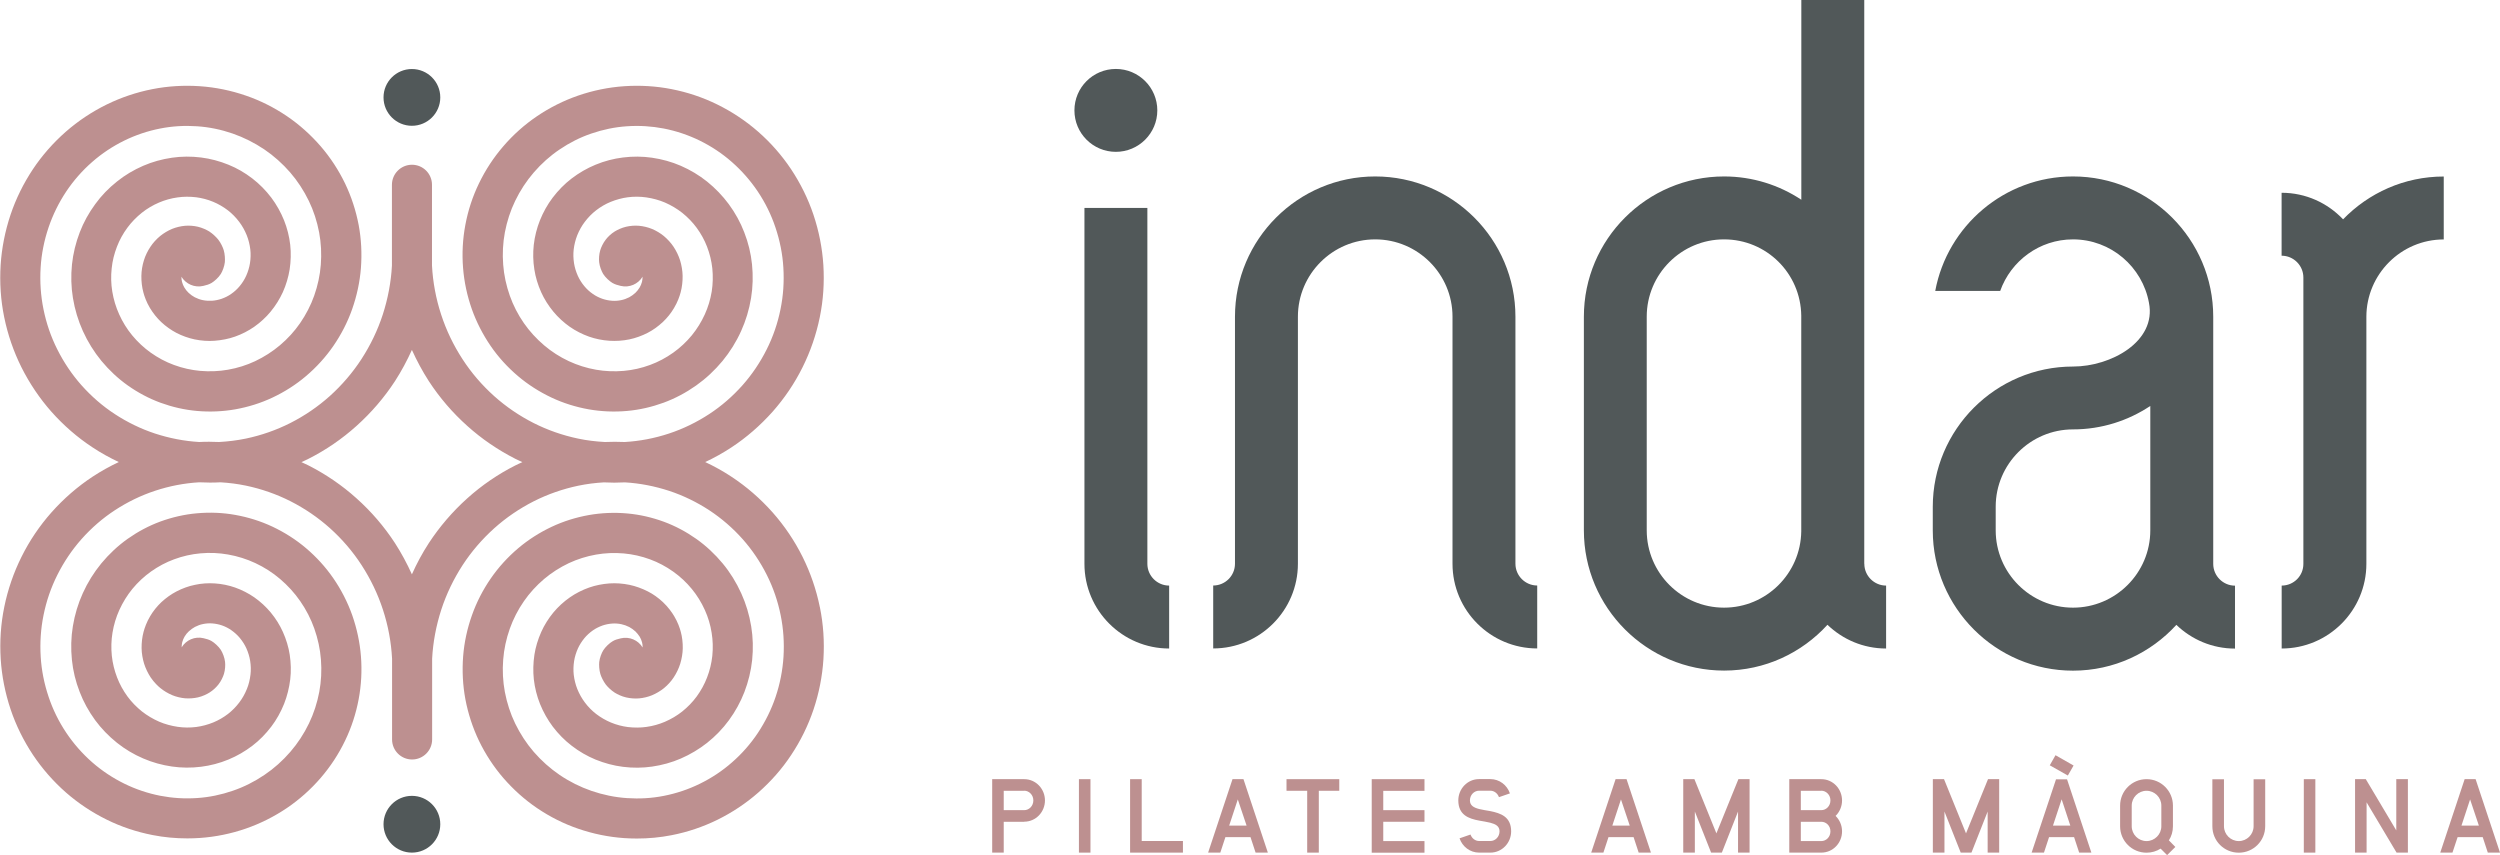
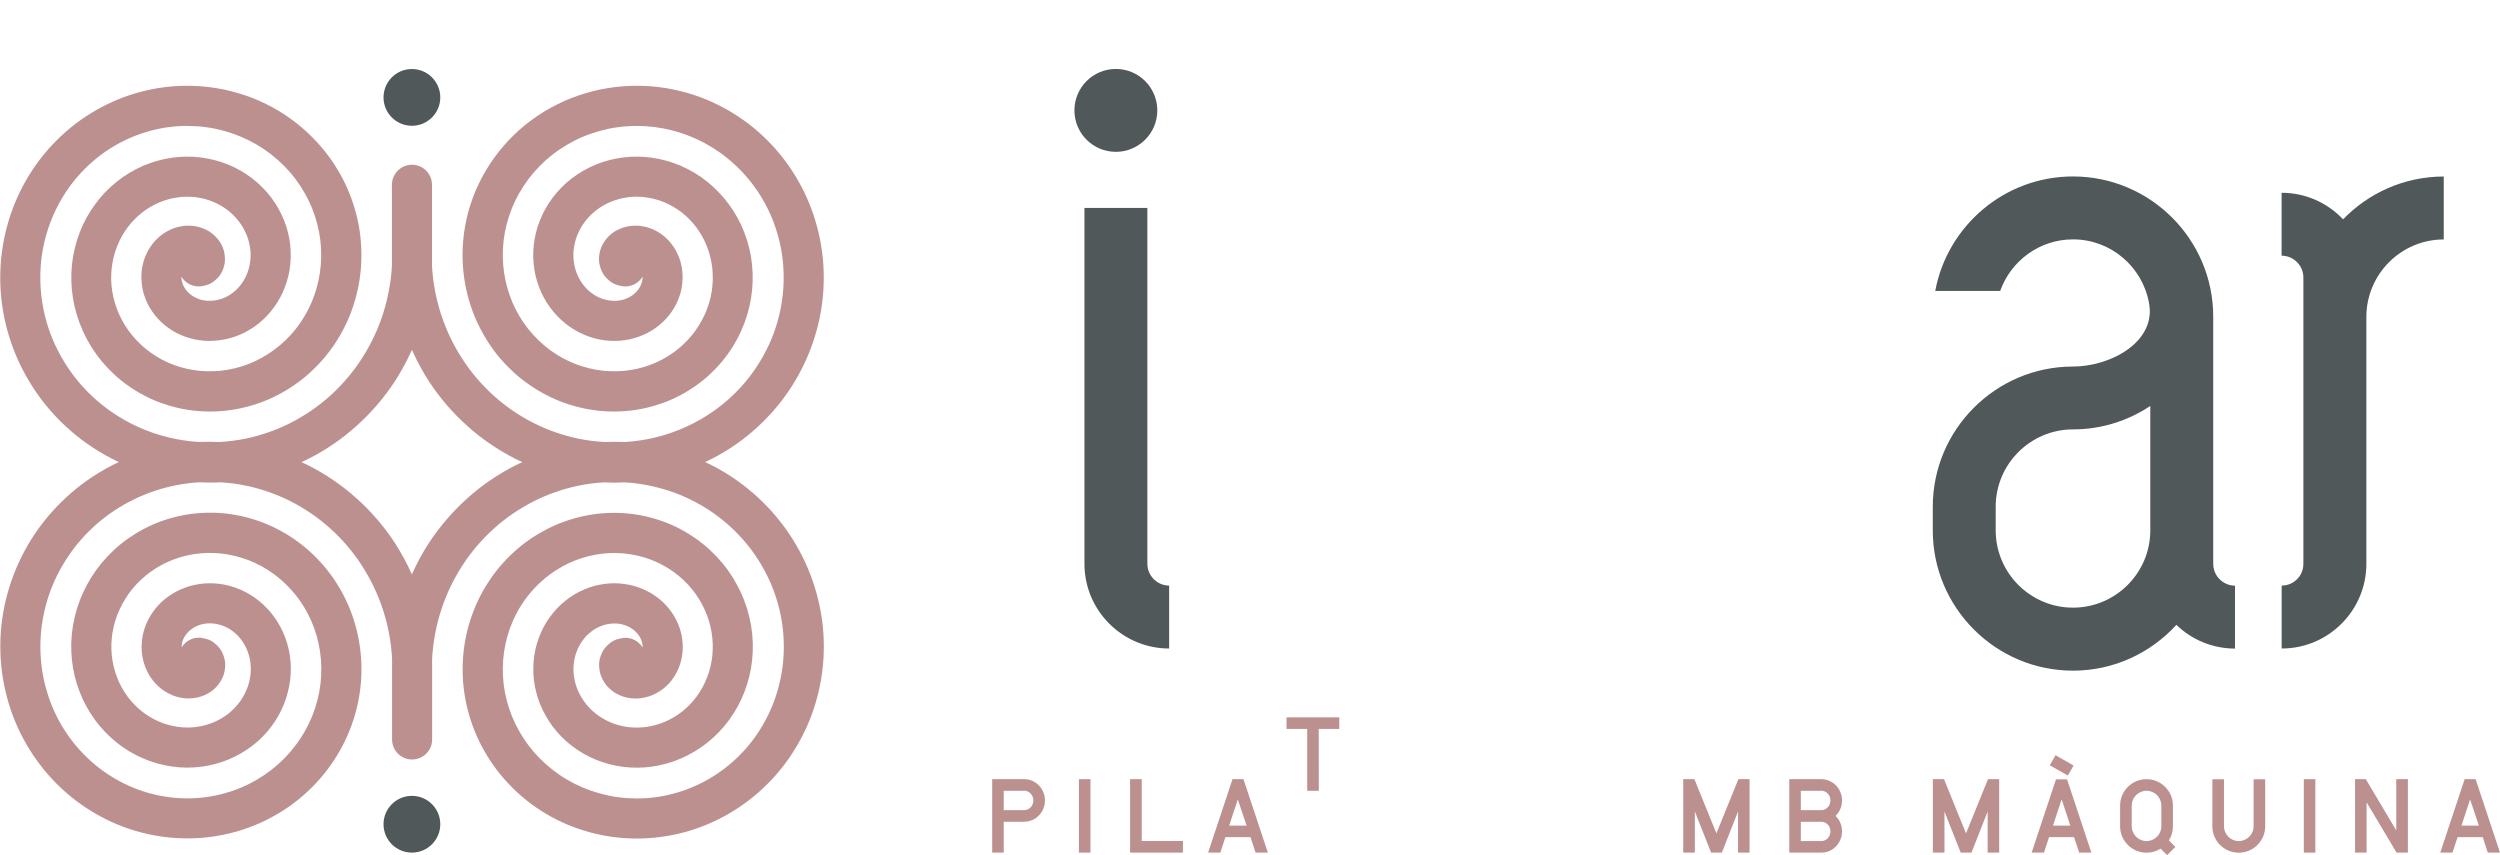
<svg xmlns="http://www.w3.org/2000/svg" id="Capa_2" data-name="Capa 2" viewBox="0 0 344.44 117.81">
  <defs>
    <style>
      .cls-1 {
        fill: #bd9090;
      }

      .cls-1, .cls-2 {
        stroke-width: 0px;
      }

      .cls-2 {
        fill: #515859;
      }
    </style>
  </defs>
  <g id="Capa_1-2" data-name="Capa 1">
    <g>
      <g>
        <path class="cls-2" d="M153.74,20.92c3.15,0,5.71-2.56,5.71-5.71s-2.56-5.71-5.71-5.71-5.71,2.55-5.71,5.71,2.56,5.71,5.71,5.71Z" />
        <path class="cls-2" d="M158.08,77.67V28.65h-8.67v49.03c0,6.44,5.24,11.67,11.67,11.67v-8.67c-1.65,0-3-1.35-3-3Z" />
        <path class="cls-2" d="M322.82,30.22c-2.13-2.25-5.13-3.66-8.47-3.66v8.67c1.65,0,3,1.35,3,3v39.45c.01,1.66-1.33,3-2.99,3v8.67c6.44,0,11.67-5.24,11.67-11.67v-34.04c.01-5.87,4.79-10.65,10.66-10.65v-8.67c-5.44,0-10.36,2.27-13.88,5.91Z" />
-         <path class="cls-2" d="M208.79,77.67v-34.04c0-10.65-8.67-19.32-19.32-19.32s-19.32,8.67-19.32,19.32v34.04c0,1.66-1.35,3-3,3v8.67c6.44,0,11.67-5.24,11.67-11.67v-34.04c0-5.87,4.78-10.65,10.65-10.65s10.65,4.78,10.65,10.65v34.04c0,6.44,5.24,11.67,11.67,11.67v-8.67c-1.65,0-3-1.35-3-3Z" />
-         <path class="cls-2" d="M256.85,77.67h0v-4.46s0-.09,0-.14v-29.44s0-.09,0-.14V0h-8.67v27.52c-3.05-2.02-6.71-3.21-10.64-3.21-10.65,0-19.32,8.67-19.32,19.32v29.44c0,10.65,8.67,19.32,19.32,19.32,5.64,0,10.71-2.44,14.24-6.31,2.1,2.02,4.94,3.27,8.08,3.27v-8.67c-1.65,0-3-1.35-3-3ZM237.53,83.72h0c-5.87,0-10.65-4.78-10.65-10.65v-29.44c0-5.87,4.78-10.65,10.65-10.65s10.57,4.7,10.64,10.51v29.72c-.08,5.81-4.82,10.51-10.64,10.51Z" />
        <path class="cls-2" d="M304.93,77.67v-34.04c0-10.65-8.67-19.32-19.32-19.32-9.44,0-17.31,6.81-18.98,15.77h8.95c1.47-4.13,5.4-7.1,10.03-7.1,5.23,0,9.57,3.79,10.47,8.76,1.04,5.32-5.25,8.76-10.47,8.76-10.65,0-19.32,8.67-19.32,19.32v3.26c0,10.65,8.67,19.32,19.32,19.32,5.64,0,10.71-2.44,14.24-6.31,2.1,2.02,4.94,3.27,8.08,3.27v-8.67c-1.65,0-3-1.35-3-3ZM296.26,73.07c0,5.87-4.78,10.65-10.65,10.65s-10.65-4.78-10.65-10.65v-3.26c0-5.87,4.78-10.65,10.65-10.65,3.94,0,7.6-1.2,10.65-3.23v17.14Z" />
      </g>
      <path class="cls-2" d="M56.75,17.33c2.16,0,3.91-1.75,3.91-3.91s-1.75-3.91-3.91-3.91-3.91,1.75-3.91,3.91,1.75,3.91,3.91,3.91Z" />
      <path class="cls-2" d="M56.75,109.65c-2.16,0-3.91,1.75-3.91,3.91s1.75,3.91,3.91,3.91,3.91-1.75,3.91-3.91-1.75-3.91-3.91-3.91Z" />
      <g>
        <path class="cls-1" d="M141.11,113.22h-2.82v4.25h-1.59v-10.12h4.41c1.61,0,2.86,1.34,2.86,2.93s-1.25,2.93-2.86,2.93ZM141.11,108.95h-2.82v2.67h2.82c.68,0,1.26-.58,1.26-1.34s-.59-1.34-1.26-1.34Z" />
        <path class="cls-1" d="M148.65,117.47v-10.12h1.59v10.12h-1.59Z" />
        <path class="cls-1" d="M155.7,117.47v-10.12h1.6v8.52h5.68v1.6h-7.27Z" />
        <path class="cls-1" d="M172.99,117.47l-.7-2.13h-3.46l-.7,2.13h-1.68l3.36-10.12h1.51l3.36,10.12h-1.68ZM170.54,110.14l-1.19,3.61h2.4l-1.21-3.61Z" />
-         <path class="cls-1" d="M181.7,108.95v8.52h-1.6v-8.52h-2.85v-1.6h7.27v1.6h-2.83Z" />
-         <path class="cls-1" d="M188.99,117.47v-10.12h7.27v1.61h-5.68v2.66h5.68v1.6h-5.68v2.66h5.68v1.6h-7.27Z" />
-         <path class="cls-1" d="M205.34,117.47h-1.55c-1.26,0-2.31-.83-2.7-1.97l1.51-.52c.19.53.66.89,1.19.89h1.55c.67,0,1.26-.57,1.26-1.34,0-.71-.55-.99-1.28-1.18-.46-.12-.99-.19-1.52-.29-1.44-.27-2.88-.76-2.88-2.79,0-1.59,1.26-2.93,2.86-2.93h1.55c1.26,0,2.31.83,2.7,1.97l-1.51.52c-.19-.53-.66-.89-1.19-.89h-1.55c-.68,0-1.26.58-1.26,1.34,0,.7.53.99,1.26,1.18.46.12.99.19,1.54.29,1.42.29,2.88.76,2.88,2.79,0,1.6-1.27,2.93-2.86,2.93Z" />
-         <path class="cls-1" d="M225.77,117.47l-.7-2.13h-3.46l-.7,2.13h-1.68l3.36-10.12h1.51l3.36,10.12h-1.68ZM223.33,110.14l-1.19,3.61h2.4l-1.21-3.61Z" />
+         <path class="cls-1" d="M181.7,108.95h-1.6v-8.52h-2.85v-1.6h7.27v1.6h-2.83Z" />
        <path class="cls-1" d="M239.46,117.47v-5.66l-2.23,5.66h-1.48l-2.24-5.66v5.66h-1.6v-10.12h1.54l3.03,7.47,3.03-7.47h1.54v10.12h-1.6Z" />
        <path class="cls-1" d="M250.93,117.47h-4.41v-10.12h4.41c1.61,0,2.86,1.34,2.86,2.93,0,.83-.34,1.6-.89,2.13.55.55.89,1.29.89,2.13,0,1.6-1.25,2.93-2.86,2.93ZM250.93,108.95h-2.82v2.67h2.82c.68,0,1.26-.58,1.26-1.34s-.59-1.34-1.26-1.34ZM250.93,113.22h-2.82v2.66h2.82c.68,0,1.26-.57,1.26-1.34s-.59-1.32-1.26-1.32Z" />
        <path class="cls-1" d="M273.85,117.47v-5.66l-2.23,5.66h-1.48l-2.24-5.66v5.66h-1.6v-10.12h1.54l3.03,7.47,3.03-7.47h1.54v10.12h-1.6Z" />
        <path class="cls-1" d="M286.46,117.47l-.7-2.13h-3.45l-.7,2.13h-1.7l3.36-10.1h1.52l3.35,10.1h-1.68ZM284.9,106.85l-2.49-1.41.79-1.39,2.49,1.42-.79,1.38ZM284.04,110.14l-1.19,3.61h2.39l-1.19-3.61Z" />
        <path class="cls-1" d="M298.57,117.81l-.89-.89c-.56.36-1.22.56-1.94.56-2.01,0-3.64-1.62-3.64-3.64v-2.85c0-2,1.62-3.64,3.64-3.64s3.64,1.64,3.64,3.64v2.85c0,.72-.2,1.38-.56,1.94l.89.91-1.13,1.12ZM297.78,110.99c0-1.12-.92-2.04-2.04-2.04s-2.04.92-2.04,2.04v2.85c0,1.12.92,2.04,2.04,2.04s2.04-.92,2.04-2.04v-2.85Z" />
        <path class="cls-1" d="M312.09,113.84c0,2.01-1.62,3.64-3.64,3.64s-3.64-1.62-3.64-3.64v-6.48h1.6v6.48c0,1.12.92,2.04,2.04,2.04s2.04-.92,2.04-2.04v-6.48h1.6v6.48Z" />
        <path class="cls-1" d="M317.41,117.47v-10.12h1.59v10.12h-1.59Z" />
        <path class="cls-1" d="M330.19,117.47l-4.13-6.93v6.93h-1.59v-10.12h1.48l4.2,7.06v-7.06h1.6v10.12h-1.55Z" />
        <path class="cls-1" d="M342.76,117.47l-.7-2.13h-3.46l-.71,2.13h-1.68l3.36-10.12h1.51l3.36,10.12h-1.68ZM340.32,110.14l-1.19,3.61h2.4l-1.21-3.61Z" />
      </g>
      <path class="cls-1" d="M112.95,83.63c-.49-2.41-1.29-4.73-2.37-6.9-1.11-2.23-2.51-4.3-4.14-6.14-1.68-1.89-3.59-3.55-5.68-4.92-1.15-.76-2.36-1.43-3.6-2.01,1.24-.58,2.44-1.25,3.6-2.01,2.09-1.37,3.99-3.03,5.68-4.92,1.63-1.84,3.03-3.9,4.14-6.14,1.08-2.17,1.88-4.49,2.37-6.9.48-2.34.64-4.76.49-7.17-.15-2.34-.61-4.68-1.37-6.95-.74-2.2-1.78-4.3-3.08-6.26-1.27-1.9-2.79-3.64-4.53-5.16-1.69-1.48-3.58-2.74-5.63-3.75-1.99-.98-4.11-1.69-6.31-2.12-2.13-.42-4.34-.55-6.54-.4-2.14.15-4.26.58-6.32,1.29-1.99.69-3.9,1.64-5.67,2.84-1.71,1.16-3.28,2.55-4.65,4.15-1.33,1.54-2.46,3.26-3.36,5.13-.87,1.8-1.5,3.72-1.87,5.72-.36,1.93-.47,3.92-.31,5.91.15,1.92.56,3.83,1.21,5.68.64,1.79,1.51,3.49,2.6,5.08,1.05,1.53,2.32,2.92,3.76,4.14,1.39,1.18,2.95,2.17,4.62,2.96,1.61.76,3.34,1.3,5.13,1.62,1.72.3,3.5.38,5.27.22,1.71-.15,3.41-.54,5.05-1.14,1.57-.58,3.08-1.38,4.48-2.37,1.34-.95,2.56-2.09,3.63-3.38,1.02-1.24,1.89-2.63,2.56-4.12.65-1.43,1.11-2.96,1.37-4.55.25-1.52.29-3.08.13-4.64-.15-1.49-.51-2.98-1.07-4.41-.52-1.36-1.24-2.67-2.13-3.88-.85-1.15-1.86-2.2-3-3.12-1.09-.87-2.31-1.6-3.62-2.17-1.25-.54-2.58-.91-3.96-1.11-1.31-.19-2.66-.2-4.01-.03-1.28.16-2.55.49-3.78,1-1.16.48-2.27,1.12-3.29,1.9-.97.74-1.84,1.63-2.6,2.63-.71.93-1.31,2.01-1.76,3.13-.42,1.05-.72,2.22-.85,3.38-.12,1.09-.1,2.26.08,3.38.16,1.05.49,2.14.94,3.14.42.94,1.01,1.87,1.69,2.69.64.77,1.42,1.49,2.26,2.08.79.55,1.71,1.02,2.64,1.35.88.31,1.85.51,2.81.57.89.06,1.85,0,2.76-.19.85-.18,1.71-.49,2.51-.9.74-.38,1.46-.9,2.09-1.49.59-.55,1.12-1.21,1.54-1.92.5-.83.78-1.64.92-2.18.19-.7.28-1.5.27-2.25-.01-.7-.14-1.46-.35-2.15-.2-.63-.52-1.3-.9-1.87-.35-.53-.83-1.05-1.34-1.48-.46-.38-1.06-.74-1.64-.98-.54-.22-1.19-.38-1.79-.43-.54-.05-1.2,0-1.76.13-.61.14-1.21.43-1.57.65-.52.32-.98.78-1.23,1.11-.37.47-.65,1.07-.77,1.48-.17.55-.2,1.24-.15,1.65.06.57.33,1.24.55,1.61.31.5.9,1.02,1.27,1.24.39.22.69.3,1.14.41,1.2.29,2.41-.25,3.02-1.26,0,.24-.03.51-.08.71-.07.27-.19.55-.32.77-.16.27-.38.54-.59.74-.26.24-.57.46-.85.61-.35.18-.73.32-1.09.39-.42.09-.86.12-1.26.09-.46-.03-.94-.13-1.34-.27-.47-.16-.94-.4-1.32-.67-.44-.3-.85-.68-1.17-1.07-.37-.44-.68-.94-.9-1.43-.25-.56-.43-1.15-.52-1.72-.1-.64-.12-1.3-.05-1.9.08-.68.25-1.35.49-1.96.27-.67.62-1.3,1.04-1.85.45-.6.99-1.15,1.56-1.59.62-.48,1.32-.89,2.02-1.17.76-.31,1.58-.53,2.36-.63.85-.11,1.73-.1,2.55.02.88.13,1.77.37,2.56.71.85.37,1.67.86,2.37,1.41.75.6,1.44,1.31,1.99,2.06.6.82,1.08,1.69,1.43,2.6.38.98.62,1.99.73,2.99.11,1.08.08,2.15-.08,3.19-.18,1.1-.5,2.16-.95,3.15-.48,1.05-1.08,2.02-1.79,2.89-.76.92-1.62,1.72-2.56,2.39-1,.71-2.07,1.28-3.19,1.69-1.18.44-2.4.71-3.63.82-1.29.11-2.58.06-3.82-.16-1.31-.23-2.57-.63-3.75-1.18-1.24-.58-2.38-1.31-3.4-2.18-1.07-.91-2.01-1.94-2.79-3.06-.82-1.18-1.47-2.45-1.94-3.78-.49-1.39-.8-2.82-.91-4.26-.12-1.51-.04-3.01.23-4.46.29-1.52.76-2.98,1.42-4.34.69-1.43,1.55-2.74,2.56-3.91,1.06-1.23,2.26-2.3,3.57-3.18,1.37-.93,2.84-1.67,4.37-2.19,1.6-.55,3.24-.89,4.89-1,1.72-.12,3.43-.01,5.09.31,1.73.34,3.39.9,4.94,1.66,1.61.79,3.1,1.78,4.42,2.94,1.38,1.21,2.58,2.58,3.58,4.07,1.04,1.55,1.86,3.22,2.44,4.96.61,1.81.98,3.67,1.09,5.53.12,1.94-.01,3.86-.39,5.73-.39,1.94-1.03,3.8-1.9,5.53-.9,1.8-2.02,3.46-3.33,4.94-1.36,1.53-2.9,2.87-4.58,3.97-1.74,1.14-3.61,2.05-5.55,2.69-1.99.66-4.04,1.05-6.1,1.17-.92-.04-1.84-.04-2.75,0-1.24-.07-2.47-.21-3.68-.47-2.14-.45-4.2-1.17-6.12-2.14-1.99-1.01-3.82-2.26-5.45-3.72-1.68-1.51-3.15-3.22-4.36-5.09-1.25-1.92-2.24-3.99-2.94-6.14-.72-2.2-1.14-4.47-1.26-6.75v-11.13c0-1.53-1.24-2.76-2.76-2.76s-2.76,1.24-2.76,2.76v11.13c-.12,2.28-.55,4.55-1.26,6.75-.7,2.15-1.69,4.21-2.94,6.14-1.21,1.86-2.68,3.58-4.36,5.09-1.63,1.46-3.46,2.71-5.45,3.72-1.92.97-3.98,1.69-6.12,2.14-1.21.25-2.44.4-3.68.47-.91-.04-1.83-.05-2.74,0-2.06-.12-4.11-.52-6.1-1.17-1.94-.64-3.81-1.55-5.55-2.69-1.68-1.1-3.22-2.44-4.58-3.97-1.31-1.48-2.43-3.14-3.33-4.94-.87-1.73-1.51-3.59-1.9-5.53-.38-1.87-.51-3.79-.39-5.73.11-1.86.48-3.72,1.09-5.53.59-1.74,1.41-3.41,2.44-4.96,1-1.49,2.2-2.87,3.58-4.07,1.32-1.16,2.81-2.15,4.42-2.94,1.55-.76,3.21-1.32,4.94-1.66,1.66-.33,3.37-.43,5.09-.31,1.65.11,3.3.45,4.89,1,1.53.53,3,1.27,4.37,2.19,1.31.89,2.51,1.96,3.57,3.18,1.01,1.17,1.87,2.49,2.56,3.91.66,1.36,1.13,2.82,1.42,4.34.27,1.45.35,2.95.23,4.46-.11,1.44-.42,2.87-.91,4.26-.47,1.33-1.13,2.6-1.94,3.78-.78,1.13-1.72,2.16-2.79,3.06-1.02.86-2.16,1.59-3.4,2.18-1.17.55-2.43.95-3.75,1.18-1.24.22-2.53.27-3.82.16-1.22-.11-2.44-.38-3.63-.82-1.12-.41-2.19-.98-3.19-1.69-.94-.67-1.8-1.47-2.56-2.39-.71-.86-1.32-1.84-1.79-2.89-.45-.99-.77-2.05-.95-3.15-.17-1.04-.2-2.11-.08-3.19.1-1.01.35-2.01.73-2.99.35-.91.83-1.79,1.43-2.6.55-.75,1.24-1.46,1.99-2.06.7-.56,1.52-1.05,2.37-1.41.79-.34,1.67-.59,2.56-.71.81-.12,1.7-.12,2.55-.02.78.1,1.6.31,2.36.63.7.29,1.39.69,2.02,1.17.57.44,1.11.99,1.56,1.59.41.54.77,1.18,1.04,1.85.24.6.41,1.28.49,1.96.07.61.05,1.27-.05,1.9-.09.57-.27,1.17-.52,1.72-.22.49-.53.99-.9,1.43-.32.39-.73.77-1.17,1.07-.38.27-.85.51-1.32.67-.41.14-.88.24-1.34.27-.4.02-.84,0-1.26-.09-.35-.07-.74-.21-1.09-.39-.29-.15-.6-.37-.85-.61-.21-.19-.43-.47-.59-.74-.13-.21-.25-.5-.32-.77-.05-.2-.09-.48-.08-.71.61,1,1.81,1.55,3.02,1.26.46-.11.76-.19,1.14-.41.37-.22.96-.74,1.27-1.24.23-.37.49-1.05.55-1.61.04-.41.01-1.1-.15-1.65-.12-.4-.4-1.01-.77-1.48-.26-.32-.72-.78-1.23-1.11-.36-.22-.97-.51-1.57-.65-.56-.13-1.22-.18-1.76-.13-.6.05-1.25.21-1.79.43-.58.24-1.17.6-1.64.98-.51.42-.99.95-1.34,1.48-.39.58-.71,1.24-.9,1.87-.22.69-.34,1.45-.35,2.15-.01.75.08,1.55.27,2.25.14.54.42,1.35.92,2.18.43.71.96,1.37,1.54,1.92.63.59,1.35,1.1,2.09,1.49.79.41,1.66.72,2.51.9.91.19,1.87.26,2.76.19.96-.07,1.93-.26,2.81-.57.94-.33,1.85-.8,2.64-1.35.84-.59,1.63-1.31,2.26-2.08.68-.82,1.26-1.75,1.69-2.69.45-1,.77-2.09.94-3.14.17-1.12.2-2.29.08-3.38-.13-1.16-.43-2.33-.85-3.38-.45-1.12-1.06-2.2-1.76-3.13-.76-1-1.63-1.88-2.6-2.63-1.02-.79-2.13-1.43-3.29-1.9-1.23-.5-2.5-.84-3.78-1-1.35-.17-2.7-.16-4.01.03-1.38.2-2.71.57-3.96,1.11-1.31.57-2.53,1.29-3.62,2.17-1.15.91-2.16,1.96-3,3.12-.89,1.21-1.61,2.52-2.13,3.88-.55,1.43-.91,2.92-1.07,4.41-.16,1.56-.12,3.12.13,4.64.26,1.58.72,3.11,1.37,4.55.68,1.5,1.54,2.88,2.56,4.12,1.07,1.29,2.29,2.43,3.63,3.38,1.4.99,2.91,1.79,4.48,2.37,1.64.6,3.34.99,5.05,1.14,1.78.16,3.55.08,5.27-.22,1.79-.32,3.52-.86,5.13-1.62,1.68-.79,3.23-1.78,4.62-2.96,1.44-1.22,2.71-2.62,3.76-4.14,1.09-1.58,1.97-3.29,2.6-5.08.65-1.85,1.06-3.76,1.21-5.68.15-1.99.05-3.98-.31-5.91-.38-2-1.01-3.92-1.87-5.72-.9-1.86-2.03-3.59-3.36-5.13-1.38-1.59-2.94-2.99-4.65-4.15-1.77-1.2-3.68-2.16-5.67-2.84-2.06-.71-4.18-1.14-6.32-1.29-2.2-.15-4.41-.02-6.54.4-2.2.43-4.33,1.15-6.31,2.12-2.05,1.01-3.94,2.27-5.63,3.75-1.74,1.53-3.27,3.27-4.53,5.16-1.3,1.96-2.34,4.06-3.08,6.26-.76,2.27-1.22,4.61-1.37,6.95-.15,2.42.01,4.83.49,7.17.49,2.41,1.29,4.73,2.37,6.9,1.12,2.23,2.51,4.3,4.14,6.14,1.68,1.89,3.59,3.55,5.68,4.92,1.15.76,2.36,1.43,3.6,2.01-1.24.58-2.44,1.25-3.6,2.01-2.08,1.37-3.99,3.03-5.67,4.92-1.63,1.84-3.03,3.9-4.14,6.14-1.08,2.17-1.88,4.49-2.37,6.9-.48,2.34-.64,4.75-.49,7.17.15,2.35.61,4.68,1.37,6.95.74,2.2,1.78,4.3,3.08,6.26,1.27,1.9,2.79,3.64,4.53,5.17,1.69,1.48,3.58,2.74,5.63,3.75,1.98.98,4.11,1.69,6.31,2.12,1.57.31,3.17.46,4.79.46.58,0,1.17-.02,1.75-.06,2.14-.15,4.26-.58,6.31-1.29,1.99-.69,3.89-1.64,5.67-2.84,1.71-1.16,3.28-2.56,4.65-4.15,1.33-1.54,2.46-3.26,3.36-5.13.87-1.8,1.5-3.73,1.87-5.72.36-1.93.47-3.92.31-5.91-.15-1.92-.56-3.83-1.21-5.68-.64-1.79-1.51-3.49-2.6-5.07-1.06-1.53-2.32-2.92-3.76-4.14-1.39-1.18-2.95-2.17-4.62-2.96-1.62-.76-3.34-1.3-5.13-1.62-1.72-.31-3.5-.38-5.28-.22-1.71.15-3.41.54-5.05,1.14-1.57.58-3.08,1.38-4.48,2.37-1.34.95-2.56,2.09-3.63,3.38-1.02,1.24-1.89,2.63-2.56,4.12-.65,1.43-1.11,2.96-1.37,4.55-.25,1.52-.29,3.08-.13,4.64.15,1.49.51,2.98,1.07,4.41.52,1.36,1.24,2.67,2.13,3.89.85,1.15,1.86,2.2,3.01,3.12,1.09.87,2.31,1.6,3.62,2.16,1.25.54,2.58.91,3.96,1.11,1.31.19,2.66.2,4.01.03,1.28-.16,2.55-.49,3.78-1,1.16-.48,2.27-1.12,3.29-1.9.97-.74,1.84-1.63,2.6-2.63.71-.93,1.31-2.01,1.76-3.13.42-1.06.71-2.22.85-3.38.13-1.09.1-2.26-.07-3.39-.16-1.05-.49-2.14-.94-3.14-.42-.94-1-1.87-1.68-2.69-.64-.77-1.42-1.49-2.26-2.08-.79-.55-1.71-1.02-2.64-1.35-.88-.31-1.85-.51-2.81-.57-.89-.06-1.85,0-2.75.2-.85.17-1.72.49-2.51.9-.74.38-1.46.9-2.09,1.48-.58.55-1.12,1.21-1.54,1.92-.5.83-.78,1.65-.92,2.18-.19.7-.28,1.5-.27,2.25.01.7.14,1.46.35,2.14.2.63.52,1.3.9,1.88.48.71,1.04,1.23,1.34,1.47.46.38,1.06.74,1.64.98.53.22,1.18.38,1.78.43.55.04,1.21,0,1.76-.13.61-.14,1.22-.43,1.58-.66.52-.32.98-.78,1.24-1.12.36-.45.64-1.06.76-1.46.17-.55.2-1.24.15-1.65-.06-.56-.32-1.23-.58-1.65-.3-.46-.88-.99-1.28-1.22-.35-.2-.65-.28-1.1-.39-1.2-.29-2.41.25-3.02,1.26,0-.24.03-.51.08-.71.07-.27.19-.55.32-.77.16-.27.38-.54.59-.73.26-.24.57-.46.85-.61.35-.18.73-.32,1.09-.39.42-.09.86-.12,1.26-.09.46.03.94.13,1.35.27.47.16.93.4,1.31.67.44.31.85.68,1.17,1.07.37.45.68.94.9,1.43.25.56.43,1.15.52,1.73.1.64.12,1.3.04,1.91-.08.68-.24,1.35-.49,1.95-.27.67-.62,1.3-1.04,1.85-.45.6-.99,1.15-1.56,1.59-.62.48-1.32.88-2.02,1.17-.76.31-1.58.53-2.36.63-.85.11-1.73.1-2.55-.02-.88-.13-1.77-.37-2.56-.71-.85-.37-1.67-.86-2.37-1.41-.75-.6-1.44-1.31-1.99-2.06-.6-.82-1.08-1.7-1.43-2.61-.38-.98-.62-1.98-.73-2.99-.11-1.08-.08-2.15.09-3.18.18-1.1.5-2.16.95-3.15.48-1.05,1.08-2.02,1.79-2.89.76-.92,1.62-1.72,2.56-2.39,1-.71,2.07-1.28,3.19-1.69,1.18-.44,2.4-.71,3.62-.82,1.29-.12,2.58-.06,3.82.16,1.31.23,2.57.63,3.75,1.18,1.24.58,2.38,1.31,3.4,2.18,1.07.91,2.01,1.94,2.79,3.07.82,1.18,1.47,2.45,1.94,3.78.49,1.39.8,2.82.91,4.26.12,1.51.04,3.01-.23,4.46-.29,1.52-.76,2.98-1.42,4.34-.69,1.43-1.55,2.74-2.56,3.91-1.06,1.23-2.26,2.3-3.57,3.18-1.37.93-2.84,1.67-4.37,2.19-1.59.55-3.24.89-4.89,1-1.72.12-3.44.01-5.09-.31-1.73-.34-3.39-.9-4.94-1.66-1.61-.79-3.1-1.78-4.43-2.94-1.38-1.21-2.58-2.58-3.58-4.07-1.04-1.55-1.86-3.22-2.44-4.96-.61-1.81-.98-3.67-1.09-5.53-.12-1.93.01-3.86.39-5.73.39-1.94,1.03-3.8,1.9-5.53.9-1.8,2.02-3.46,3.33-4.94,1.36-1.53,2.9-2.87,4.58-3.97,1.74-1.14,3.61-2.05,5.55-2.69,1.99-.66,4.03-1.05,6.09-1.17.49.02.98.04,1.48.04s.96-.01,1.44-.04c1.19.07,2.37.22,3.52.46,2.14.45,4.2,1.17,6.12,2.14,1.99,1.01,3.82,2.26,5.45,3.72,1.68,1.51,3.15,3.22,4.36,5.09,1.25,1.93,2.24,3.99,2.94,6.14.72,2.2,1.14,4.47,1.26,6.75v11.13c0,1.53,1.24,2.76,2.76,2.76s2.76-1.24,2.76-2.76v-11.13c.12-2.28.55-4.55,1.26-6.75.7-2.15,1.69-4.21,2.94-6.14,1.21-1.86,2.68-3.57,4.36-5.08,1.63-1.46,3.46-2.71,5.45-3.72,1.92-.97,3.98-1.69,6.12-2.14,1.15-.24,2.33-.39,3.52-.46.48.02.96.04,1.44.04s.98-.02,1.48-.04c2.05.12,4.1.52,6.09,1.17,1.94.64,3.81,1.55,5.55,2.69,1.68,1.11,3.22,2.44,4.58,3.97,1.31,1.48,2.43,3.14,3.33,4.94.87,1.73,1.51,3.6,1.9,5.53.38,1.87.51,3.79.39,5.73-.12,1.86-.48,3.73-1.09,5.53-.58,1.73-1.41,3.4-2.44,4.96-1,1.5-2.2,2.87-3.58,4.07-1.32,1.16-2.81,2.15-4.43,2.94-1.55.76-3.21,1.32-4.94,1.66-1.66.33-3.37.43-5.09.31-1.65-.11-3.3-.45-4.9-1-1.53-.53-3-1.26-4.37-2.19-1.31-.89-2.51-1.96-3.57-3.18-1.01-1.17-1.87-2.49-2.56-3.91-.66-1.36-1.13-2.83-1.42-4.34-.27-1.45-.35-2.95-.23-4.46.11-1.44.42-2.87.91-4.26.47-1.32,1.12-2.6,1.94-3.78.78-1.13,1.72-2.16,2.79-3.07,1.02-.86,2.16-1.59,3.4-2.18,1.18-.55,2.44-.95,3.75-1.18,1.24-.22,2.52-.27,3.82-.16,1.22.11,2.44.38,3.63.82,1.12.41,2.19.98,3.19,1.69.94.67,1.81,1.47,2.56,2.39.71.86,1.31,1.83,1.79,2.89.45.99.77,2.05.94,3.15.17,1.04.2,2.11.09,3.18-.11,1.01-.35,2.02-.73,2.99-.35.91-.83,1.79-1.43,2.61-.55.75-1.24,1.46-1.99,2.06-.7.56-1.52,1.04-2.37,1.41-.79.34-1.67.59-2.55.71-.81.12-1.69.12-2.55.02-.78-.1-1.6-.31-2.36-.63-.7-.29-1.39-.69-2.02-1.17-.57-.44-1.11-.98-1.56-1.59-.41-.54-.77-1.18-1.04-1.85-.24-.6-.41-1.28-.49-1.95-.07-.61-.05-1.27.05-1.91.09-.57.27-1.16.52-1.72.22-.49.54-.99.9-1.43.32-.39.73-.76,1.17-1.07.38-.27.85-.5,1.32-.67.41-.14.88-.24,1.34-.27.4-.03.85,0,1.26.09.35.07.74.21,1.09.39.28.15.59.37.85.61.2.19.42.47.59.73.13.21.25.5.32.77.05.2.09.47.08.71-.61-1.01-1.82-1.55-3.02-1.26-.46.11-.76.19-1.1.39-.44.25-1.03.81-1.31,1.27-.23.37-.49,1.04-.55,1.6-.04.41-.01,1.1.16,1.66.12.4.41,1,.75,1.45.26.33.72.79,1.24,1.12.36.22.97.52,1.57.65.56.13,1.22.18,1.77.13.6-.05,1.25-.21,1.78-.43.58-.24,1.18-.6,1.65-.98.51-.42.99-.94,1.34-1.48.38-.57.7-1.24.9-1.88.21-.69.34-1.45.35-2.14.01-.75-.08-1.56-.27-2.25-.14-.54-.42-1.35-.92-2.18-.3-.5-.81-1.23-1.54-1.92-.63-.59-1.35-1.11-2.09-1.48-.8-.41-1.67-.72-2.51-.9-.91-.19-1.86-.26-2.76-.2-.96.07-1.93.26-2.81.57-.94.33-1.86.8-2.65,1.35-.85.59-1.63,1.31-2.27,2.08-.68.82-1.26,1.75-1.68,2.69-.45,1.01-.78,2.09-.94,3.14-.17,1.12-.2,2.29-.08,3.39.13,1.16.43,2.33.85,3.38.45,1.12,1.06,2.2,1.76,3.13.76,1,1.63,1.89,2.6,2.63,1.02.79,2.13,1.43,3.29,1.91,1.23.5,2.5.84,3.78,1,1.35.17,2.7.16,4.01-.03,1.38-.2,2.72-.57,3.96-1.11,1.31-.57,2.53-1.3,3.62-2.16,1.15-.91,2.16-1.96,3.01-3.12.89-1.21,1.6-2.52,2.13-3.88.55-1.43.91-2.92,1.07-4.41.16-1.56.12-3.12-.13-4.64-.26-1.59-.72-3.12-1.37-4.55-.68-1.5-1.54-2.89-2.56-4.12-1.07-1.29-2.29-2.43-3.63-3.38-1.4-.99-2.91-1.79-4.48-2.37-1.64-.6-3.34-.99-5.05-1.14-1.78-.16-3.55-.08-5.27.22-1.79.32-3.52.86-5.13,1.62-1.68.79-3.24,1.79-4.62,2.96-1.44,1.22-2.71,2.62-3.76,4.14-1.1,1.59-1.97,3.29-2.6,5.07-.66,1.85-1.07,3.76-1.22,5.68-.15,1.99-.05,3.98.31,5.91.38,2,1.01,3.92,1.87,5.72.9,1.86,2.03,3.59,3.36,5.13,1.38,1.59,2.94,2.99,4.65,4.15,1.77,1.2,3.68,2.16,5.67,2.84,2.06.71,4.18,1.14,6.32,1.29.59.04,1.17.06,1.75.06,1.61,0,3.22-.15,4.79-.46,2.21-.43,4.33-1.15,6.31-2.12,2.05-1.01,3.94-2.27,5.63-3.75,1.74-1.53,3.27-3.26,4.53-5.17,1.31-1.96,2.34-4.07,3.08-6.26.76-2.26,1.22-4.6,1.37-6.95.15-2.42-.01-4.83-.49-7.17ZM71.03,64.11c-2.42,1.22-4.65,2.75-6.64,4.54-2.05,1.84-3.83,3.92-5.31,6.18-.9,1.38-1.67,2.82-2.33,4.3-.67-1.48-1.44-2.92-2.33-4.3-1.48-2.27-3.26-4.35-5.31-6.18-1.99-1.79-4.22-3.31-6.64-4.54-.31-.16-.63-.29-.94-.44.31-.15.63-.28.94-.44,2.42-1.22,4.65-2.75,6.64-4.54,2.04-1.83,3.83-3.91,5.31-6.18.89-1.38,1.66-2.82,2.33-4.3.67,1.48,1.44,2.92,2.33,4.3,1.48,2.27,3.26,4.35,5.31,6.18,1.99,1.79,4.22,3.31,6.64,4.54.31.16.63.29.94.44-.31.15-.63.28-.94.44Z" />
    </g>
  </g>
</svg>